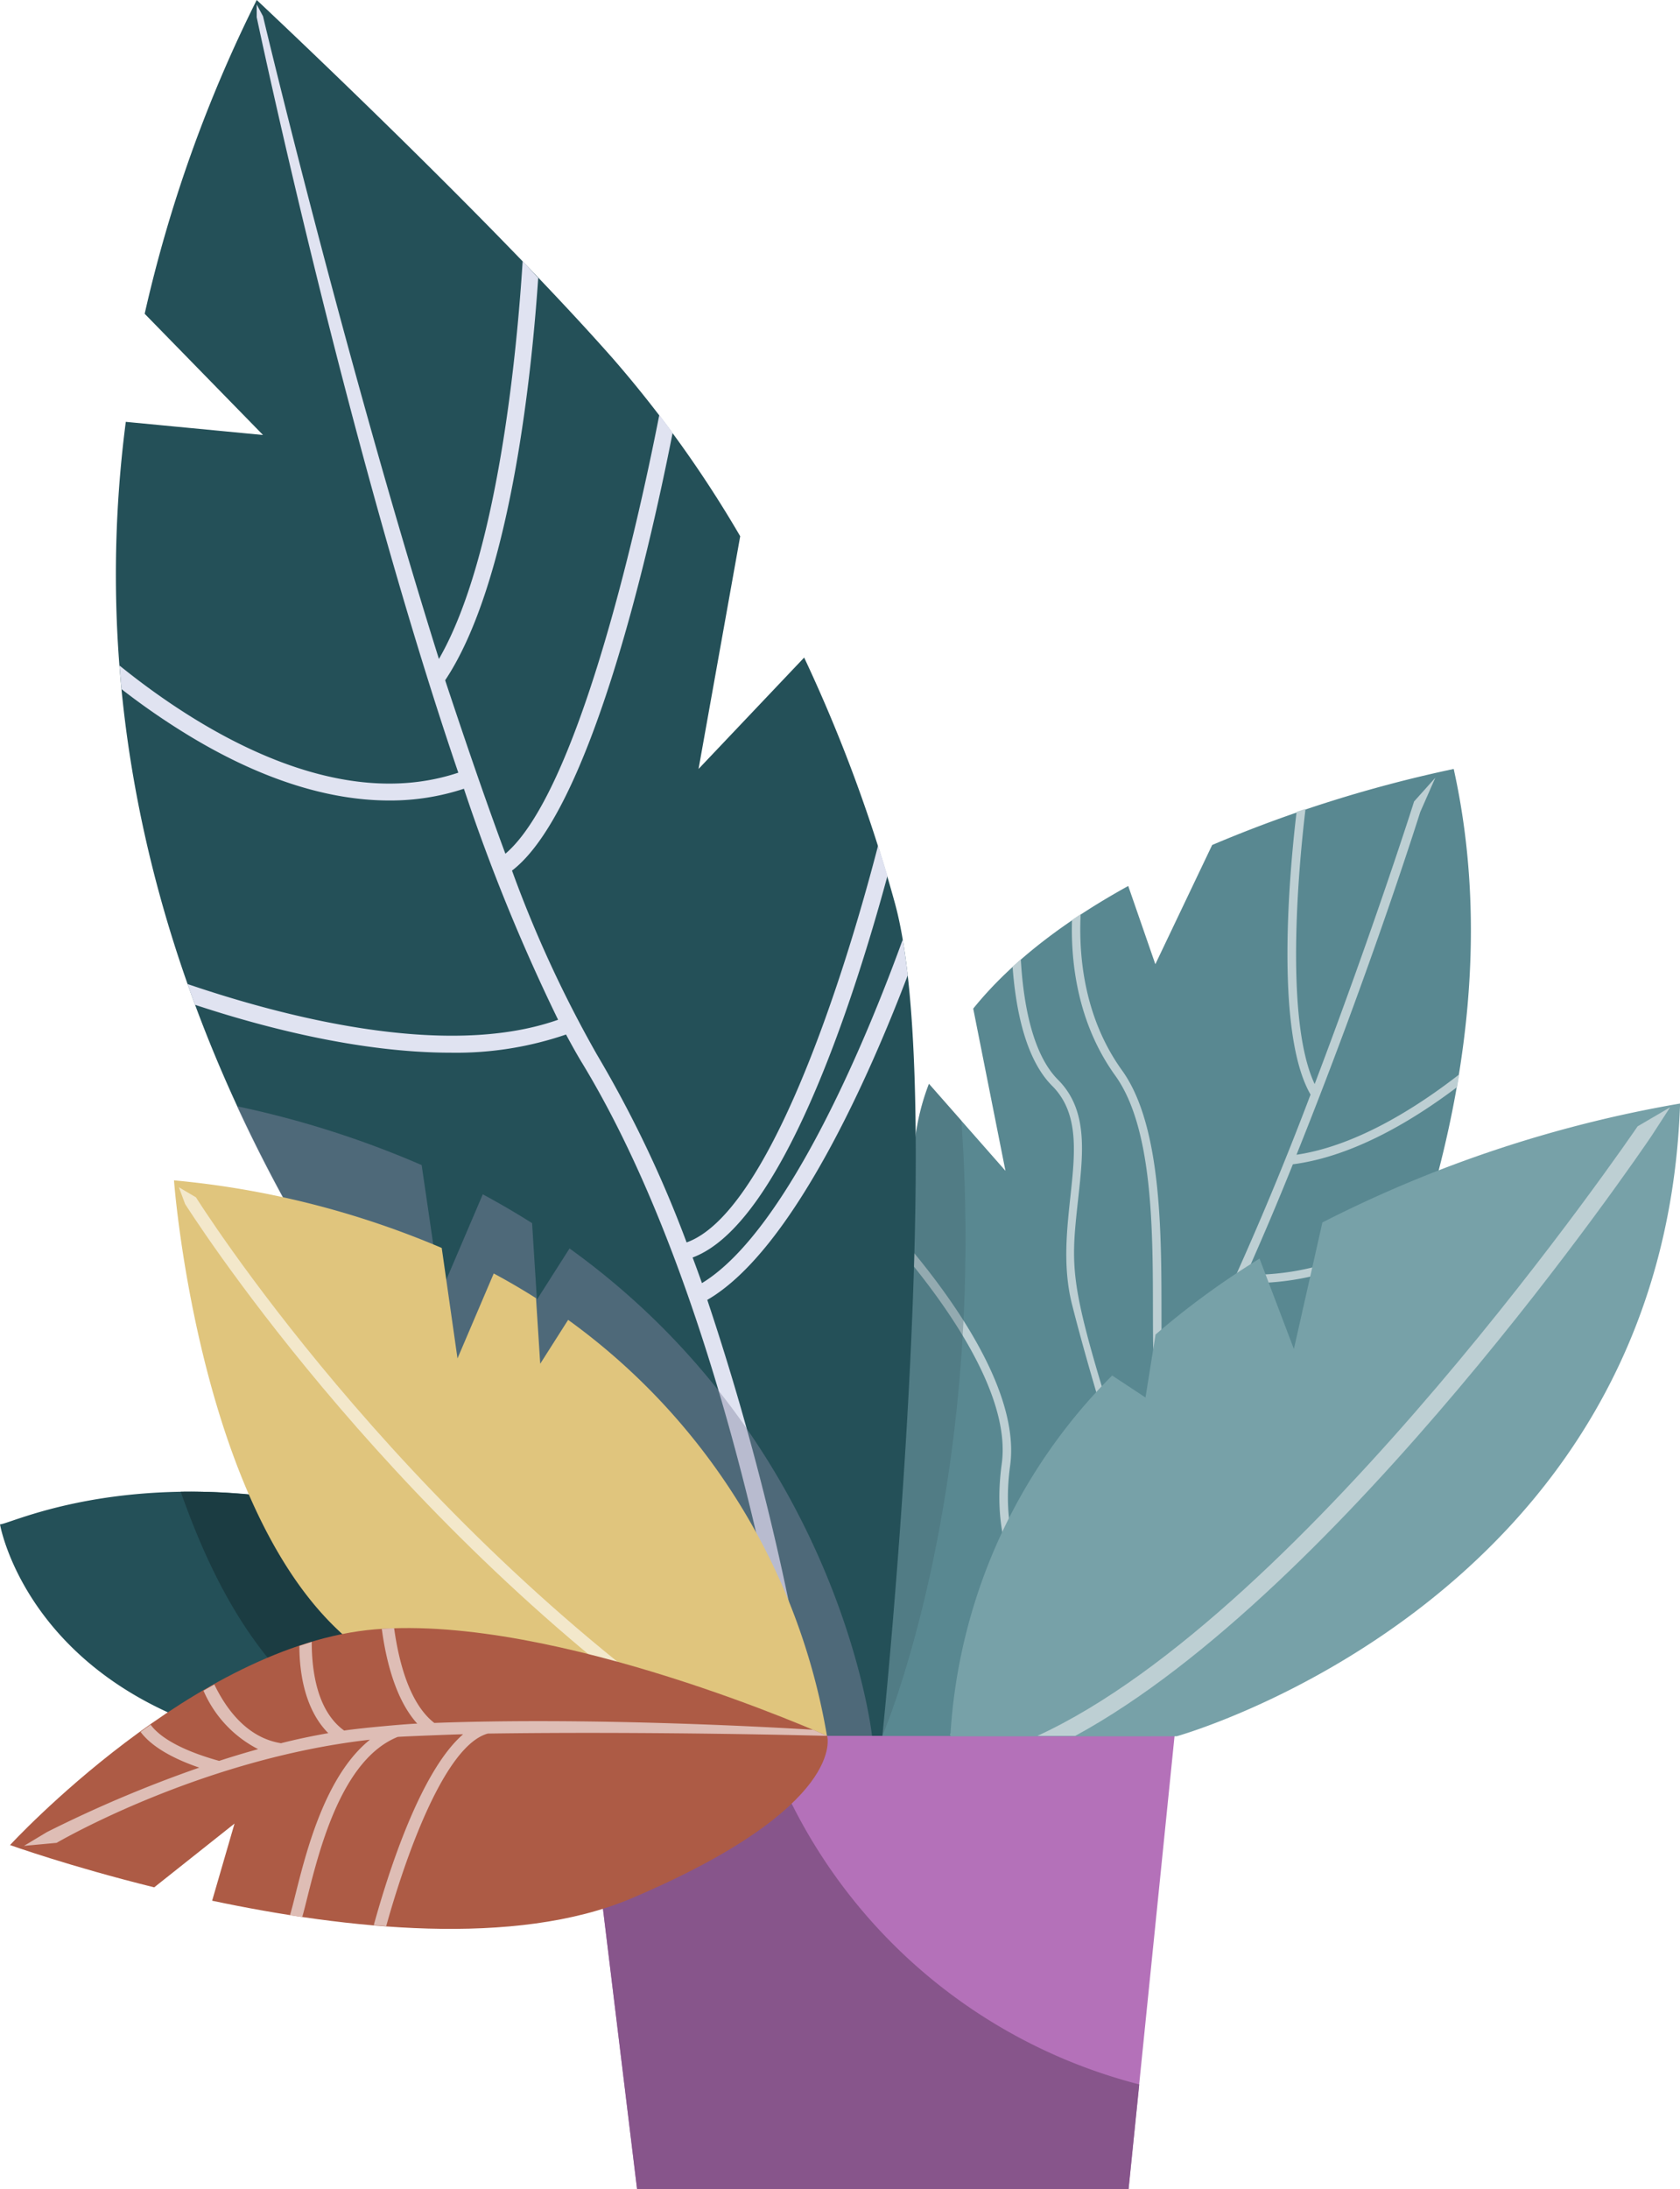
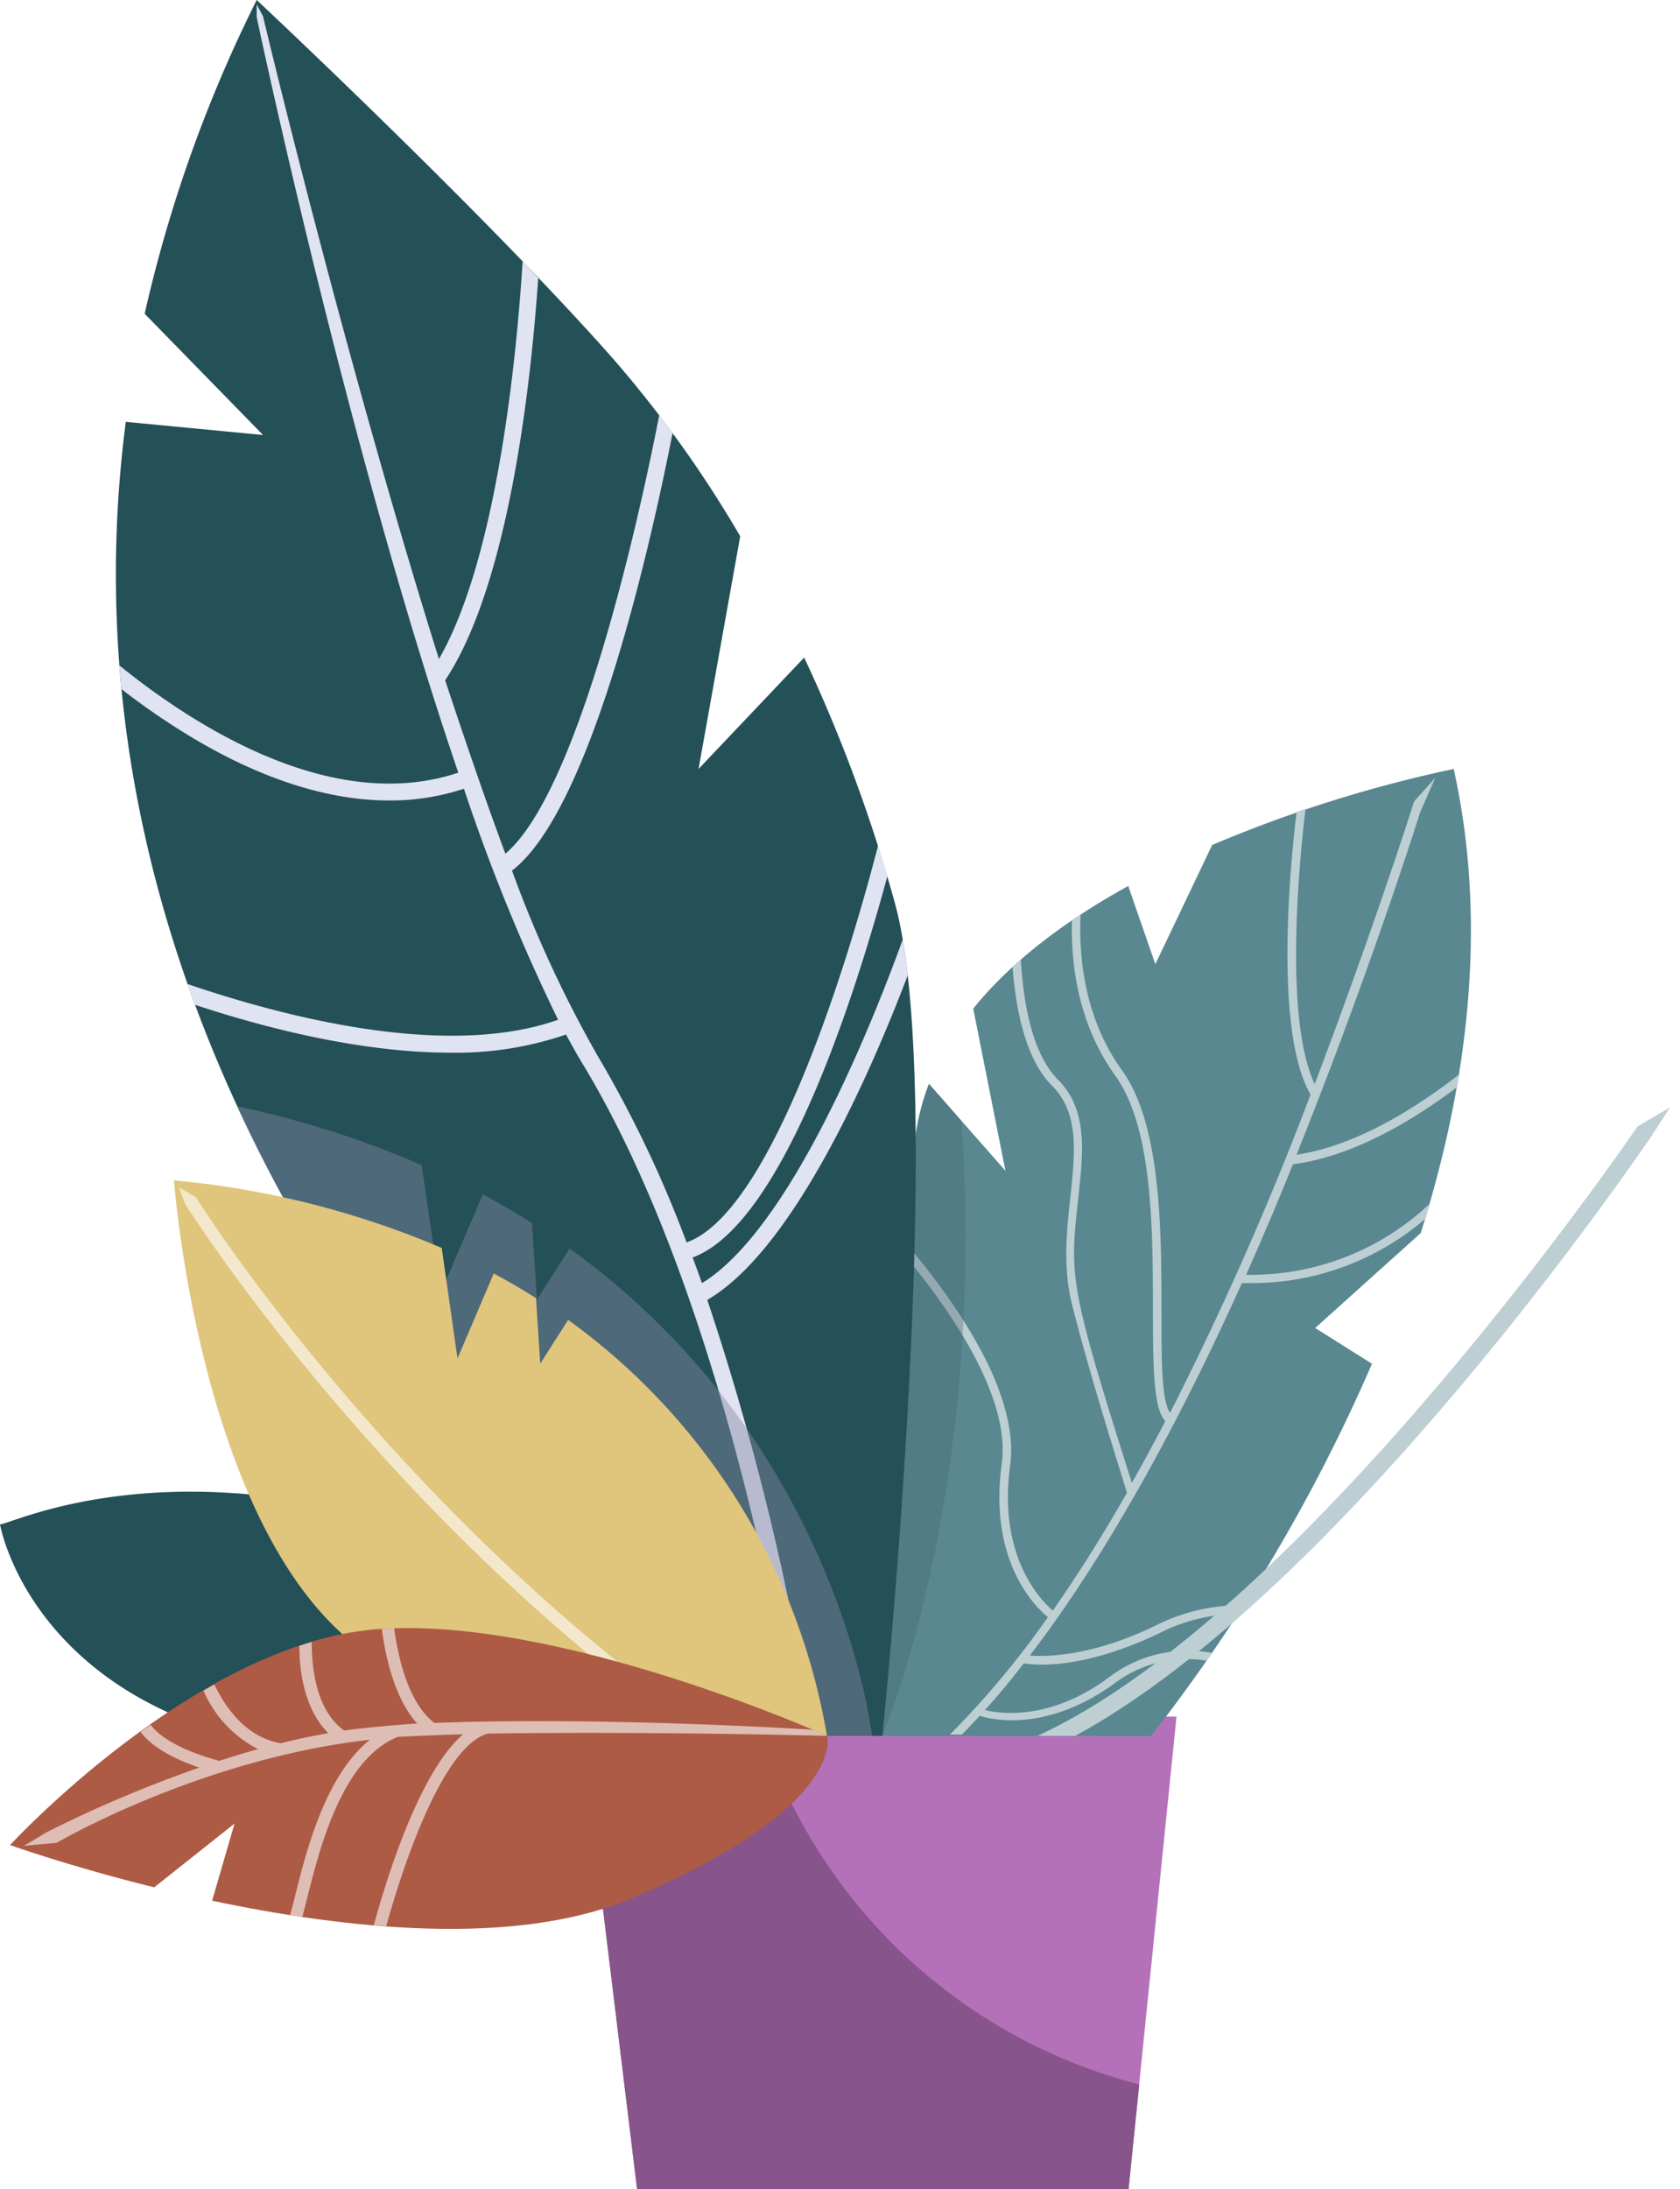
<svg xmlns="http://www.w3.org/2000/svg" viewBox="0 0 167.34 217.96">
  <defs>
    <style>.cls-1{fill:#b471b9;}.cls-2{fill:#87558b;}.cls-3{fill:#598891;}.cls-4{fill:#bdcfd3;}.cls-5{fill:#43666d;opacity:0.34;}.cls-6{fill:#245058;}.cls-7{fill:#1b3c42;}.cls-8{fill:#e0e3f1;}.cls-9{fill:#858aa4;opacity:0.44;}.cls-10{fill:#77a1a8;}.cls-11{fill:#e0c57d;}.cls-12{fill:#f3e8cb;}.cls-13{fill:#ad5b45;}.cls-14{fill:#debdb5;}</style>
  </defs>
  <g id="Camada_2" data-name="Camada 2">
    <g id="Camada_1-2" data-name="Camada 1">
      <g id="Vazo">
        <polygon class="cls-1" points="112.41 217.96 63.46 217.96 57.73 170.91 117.19 170.91 112.41 217.96" />
        <path class="cls-2" d="M75.43,170.91H57.73L63.46,218h48.95l1.07-10.47A53.6,53.6,0,0,1,75.43,170.91Z" />
        <path class="cls-3" d="M131,132.22l10.51-9.45c4.54-14.35,6.79-30.41,3.29-46.21a131.24,131.24,0,0,0-24.06,7.57L115.08,96l-2.7-7.79c-5.92,3.27-11.48,7.3-15.44,12.21l3.21,16.15-7.62-8.66a23.13,23.13,0,0,0-1.31,5c-3.89,26.76-3.33,59.93-3.33,59.93h26.77a170.51,170.51,0,0,0,22-37.06Z" />
        <path class="cls-4" d="M115.38,161.71c-6.49,3.22-11.13,3.25-12.8,3.12,8.32-10.88,15.53-24.66,21.12-37.08l1.19,0A26.5,26.5,0,0,0,142,121.32c.15-.49.29-1,.44-1.5a25.94,25.94,0,0,1-18.32,7.1c1.62-3.64,3.17-7.28,4.66-11,6.12-.79,12.16-4.51,16.36-7.69l.21-1.26c-4.05,3.15-10.13,7.1-16.21,8,7.54-18.79,12.28-34,12.33-34.13l1.5-3.41-2.12,2.37c-.08.29-4,12.59-9.9,28.13-3.15-6.68-1.44-23-.91-27.4l-.89.3c-.62,5.18-2.27,21.8,1.39,28.15a317.38,317.38,0,0,1-14,31.7c-2.25-3.4,1.49-25.41-4.77-34.1-3.82-5.3-4.33-11.46-4.13-15.56-.29.19-.58.38-.86.58-.13,4.22.54,10.25,4.3,15.48,6.31,8.74,2,31.45,5,34.4-1.08,2.08-2.2,4.14-3.34,6.16-6.28-19.79-6.2-20.49-5.34-28.34.49-4.51,1-8.77-2-11.78-2.62-2.61-3.48-7.79-3.72-12l-.82.73c.31,4.21,1.27,9.19,3.94,11.86,4.79,4.79-.19,13.35,2,21.84,1.95,7.7,5,17.13,5.45,18.68-2.35,4.11-4.81,8.05-7.38,11.72-1.07-.9-5.52-5.27-4.25-14.46,1-7.46-6-17-10.59-22.35l-.12,1.2c4.53,5.39,10.8,14.25,9.87,21-1.35,9.81,3.46,14.35,4.6,15.27a89.08,89.08,0,0,1-9.76,11.69h1.19c.6-.6,1.19-1.23,1.77-1.87,3.31,1,8.42.49,13.5-3.28a12,12,0,0,1,9.13-2.2c.18-.25.35-.51.53-.77A12.92,12.92,0,0,0,110.46,167c-5.78,4.29-10.7,3.66-12.36,3.26q2-2.2,3.87-4.65c4.25.63,9.82-1.17,13.78-3.14a17.87,17.87,0,0,1,7.55-1.8l.54-.85A18.86,18.86,0,0,0,115.38,161.71Z" />
        <path class="cls-5" d="M95.76,111.57l-3.23-3.67a23.13,23.13,0,0,0-1.31,5c-3.89,26.76-3.33,59.93-3.33,59.93S98.35,148.52,95.76,111.57Z" />
        <path class="cls-6" d="M0,151.77c1.13,0,15.49-7.32,40,0a145.71,145.71,0,0,1,42.39,21.06s-28,5.42-53.66,1.2S0,151.77,0,151.77Z" />
-         <path class="cls-7" d="M79.46,170.83C63.37,159.75,38.73,148.19,18,148.52c4.36,12.32,10.22,21.28,21.88,26.79a190.19,190.19,0,0,0,40.29-1.94C80,172.58,79.73,171.73,79.46,170.83Z" />
        <path class="cls-6" d="M80.1,65.47,69.58,76.56l4.15-23.17A115.69,115.69,0,0,0,61.06,35.71C48.38,21.34,25.57,0,25.57,0A137.78,137.78,0,0,0,14.41,31.24L26.2,43.31,12.53,42C2.42,119.81,73.32,172.83,73.32,172.83H87.89S94.44,109.45,89.16,90A152.32,152.32,0,0,0,80.1,65.47Z" />
        <path class="cls-8" d="M90.42,97.1c-.15-1.26-.31-2.45-.5-3.56-3.07,8.47-11.21,28.86-20,34.21q-.45-1.27-.93-2.55c8.8-3.26,15.91-25.12,19.41-38-.3-1-.61-2-.94-3-3.66,14.14-11.06,36.64-19.07,39.5A116.49,116.49,0,0,0,59.46,105,119.72,119.72,0,0,1,51,86.68c7.6-5.81,13.42-30.49,16-43.59-.44-.6-.88-1.19-1.33-1.77C63.28,53.53,57.4,79,50.34,85c-2-5.38-4-11.24-6-17.27,6.46-9.69,8.6-30.2,9.27-40.06L52.06,26c-.54,8.59-2.41,29.34-8.34,39.61C34.25,35.4,26.31,2.13,26.2,1.62L25.57.45V1.72c.13.58,9,42.71,20.08,75.21C33.09,81.12,19.33,72.27,11.9,66.26c.06.79.13,1.57.2,2.35a71.48,71.48,0,0,0,6.47,4.48c7.16,4.39,14,6.61,20.21,6.61a23.45,23.45,0,0,0,7.43-1.17,187.61,187.61,0,0,0,9.38,23c-11.32,4-27.76-.44-36.92-3.56.25.7.5,1.38.75,2.07,6.65,2.2,16.36,4.77,25.49,4.77A33.8,33.8,0,0,0,56.38,103c.54,1,1.09,2,1.63,2.88,14.72,24.26,20.74,63.34,21.27,67H81a265,265,0,0,0-10.55-43.46C79,124.47,86.68,106.93,90.42,97.1Z" />
        <path class="cls-9" d="M73.28,172.83H86.86s-3.17-29.14-30.13-48.53l-3.25,5.1L53,121.78q-2.34-1.48-4.91-2.87l-4.22,9.87L42,116a95.7,95.7,0,0,0-18.41-5.86C41.26,148.38,72.12,172,73.28,172.83Z" />
-         <path class="cls-10" d="M131.72,121.71l-2.84,12.6-3.42-9a80.08,80.08,0,0,0-10.36,7.56l-1,6.27-3.32-2.19a55.31,55.31,0,0,0-16.12,35.92h22.54s48.46-13.45,50.15-63A124.83,124.83,0,0,0,131.72,121.71Z" />
        <path class="cls-4" d="M103.33,172.83h3.77c26.5-14.39,56.12-57.83,57.41-59.74l1.84-2.84-3.23,1.89C162.79,112.62,130.13,160.53,103.33,172.83Z" />
        <path class="cls-11" d="M56.59,131.41l-2.78,4.37-.42-6.53q-2-1.27-4.21-2.46l-3.61,8.46-1.57-11a88.69,88.69,0,0,0-26.67-6.73s2.25,30.7,15.77,44.22S67.75,173,67.75,173H82.4A64.3,64.3,0,0,0,56.59,131.41Z" />
        <path class="cls-12" d="M69.39,173H71.6c-32.27-22.26-51.88-53.47-52.08-53.79l-1.7-1,.62,1.67C18.64,120.16,37.78,150.62,69.39,173Z" />
        <path class="cls-13" d="M82.39,172.83s-27-12.1-45-10.61S1,183.7,1,183.7s5.88,2.11,14.36,4.21l8-6.35-2.23,7.68c13.23,2.8,30.19,4.68,41.78-.24C84.5,179.83,82.39,172.83,82.39,172.83Z" />
        <path class="cls-14" d="M82.39,172.83,81,172.22c-5.37-.33-22.66-1.24-37.74-.68-2.52-1.95-3.56-6.23-4-9.42q-.62,0-1.23.06c.4,3,1.33,7,3.53,9.43-.7,0-5.6.43-7.28.69-2.65-1.91-3.23-5.8-3.23-8.83l-1.23.4c0,2.9.63,6.44,2.88,8.69-1.61.28-3.18.61-4.71,1-3.43-.55-5.5-3.48-6.64-5.85l-1.08.62a11.76,11.76,0,0,0,5.44,5.82c-1.33.37-2.63.76-3.88,1.17-4.45-1.24-6.17-2.69-6.83-3.61l-1,.72c.74,1,2.36,2.37,5.85,3.56a125.92,125.92,0,0,0-15.18,6.42l-2.28,1.37,3.25-.3c.15-.09,14.33-8.36,31.21-10.27-4.45,3.57-6.33,11.07-7.42,15.4-.18.72-.37,1.49-.55,2.08l1.22.19c.15-.51.31-1.16.52-2,1.21-4.81,3.44-13.72,9-15.95.9-.06,5.42-.24,6.51-.26-4.24,3.66-7.45,13.75-8.9,19l1.24.1c1.93-6.94,5.83-18,10.12-19.17C65.15,172.36,82.39,172.83,82.39,172.83Z" />
      </g>
    </g>
  </g>
</svg>